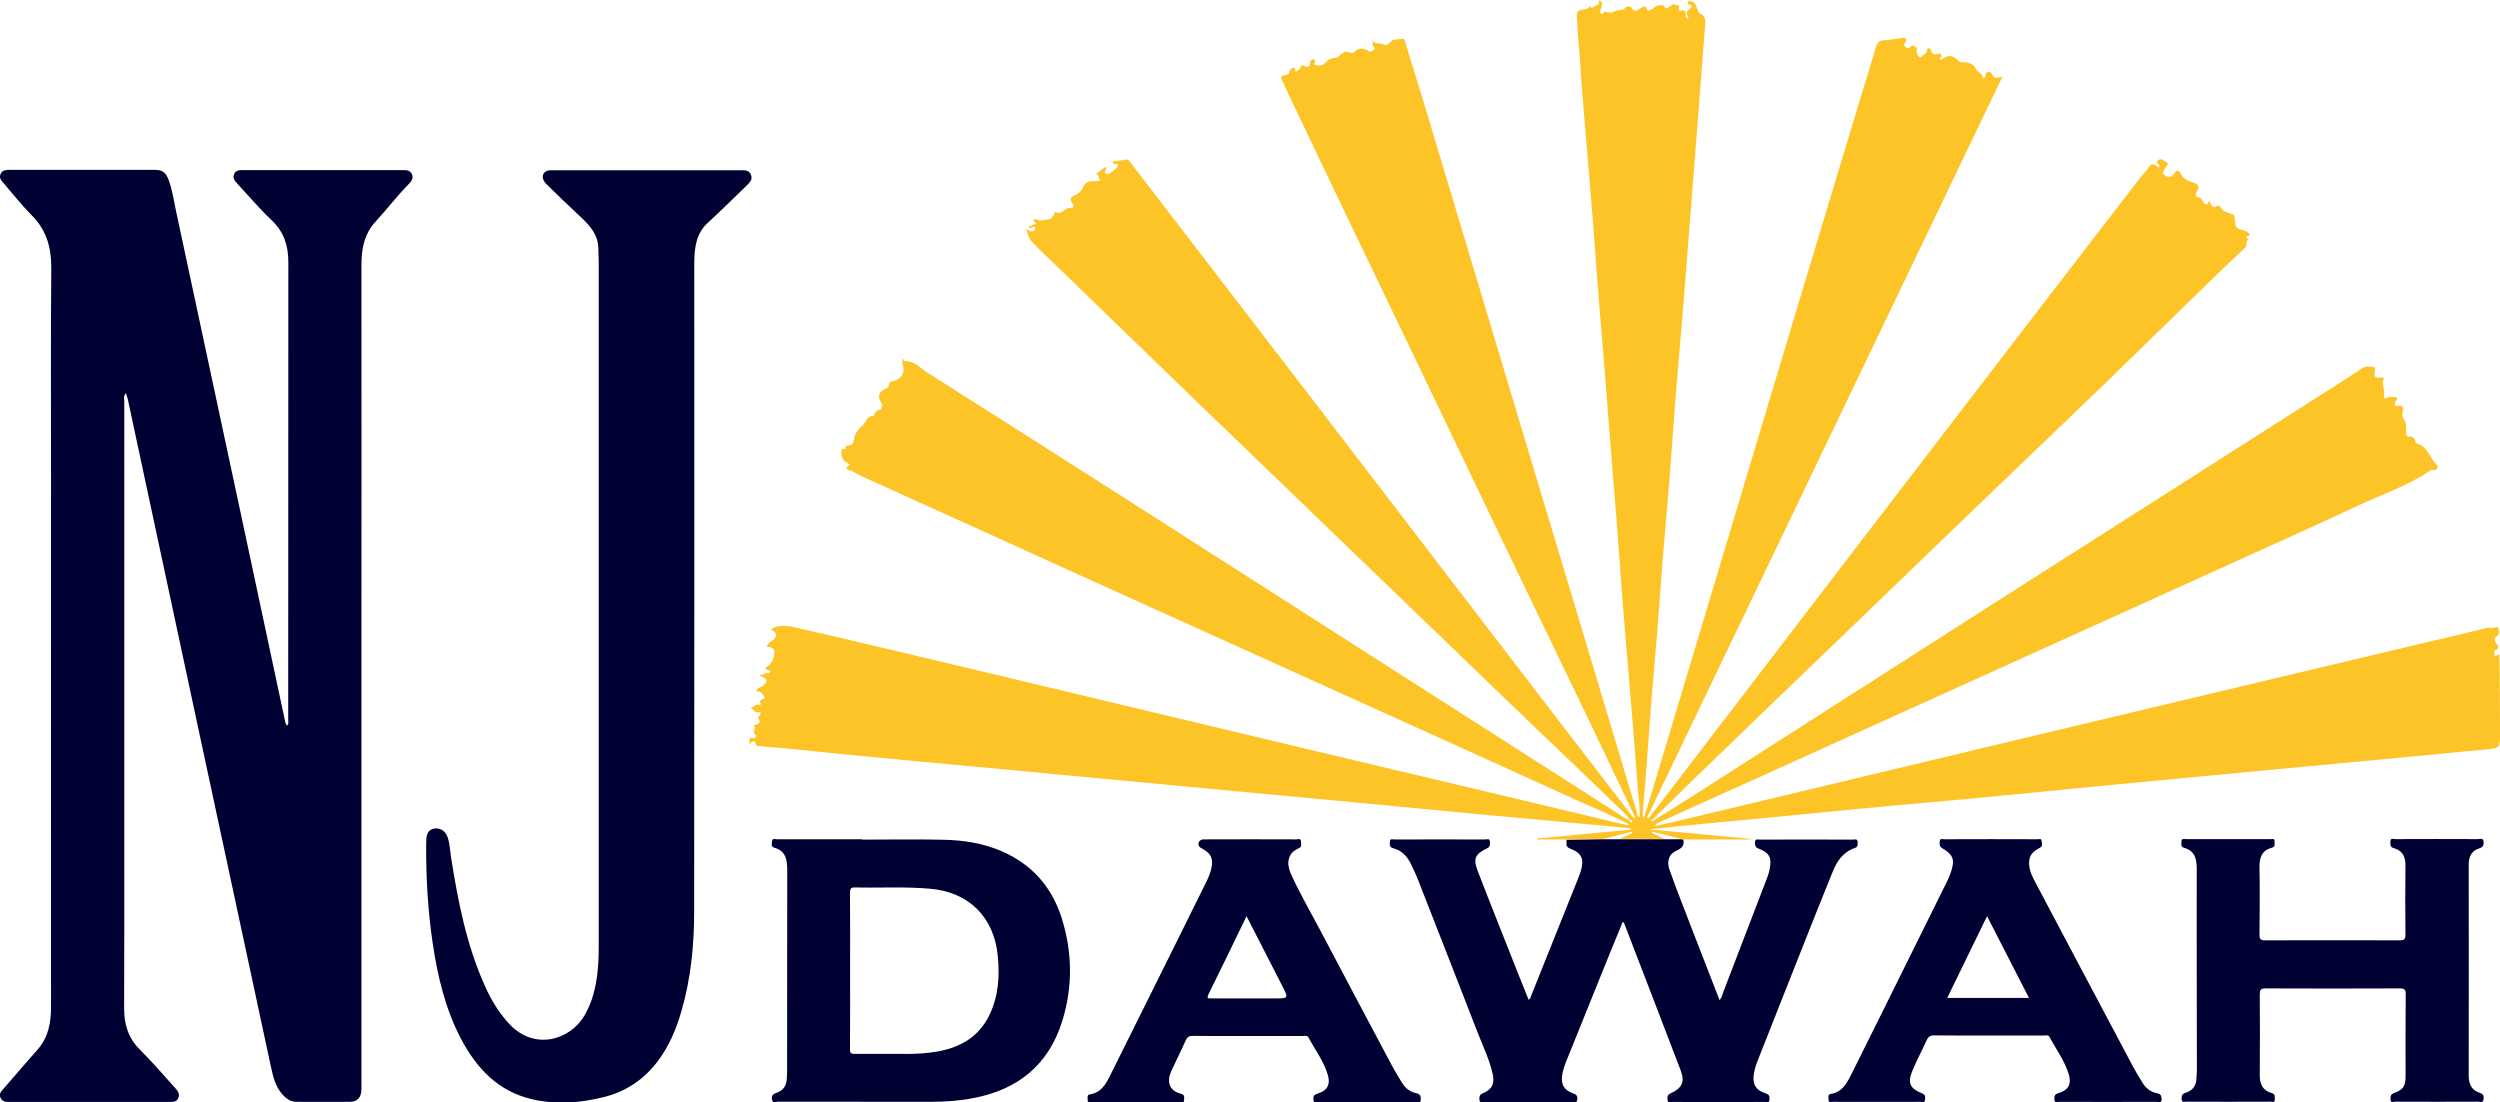
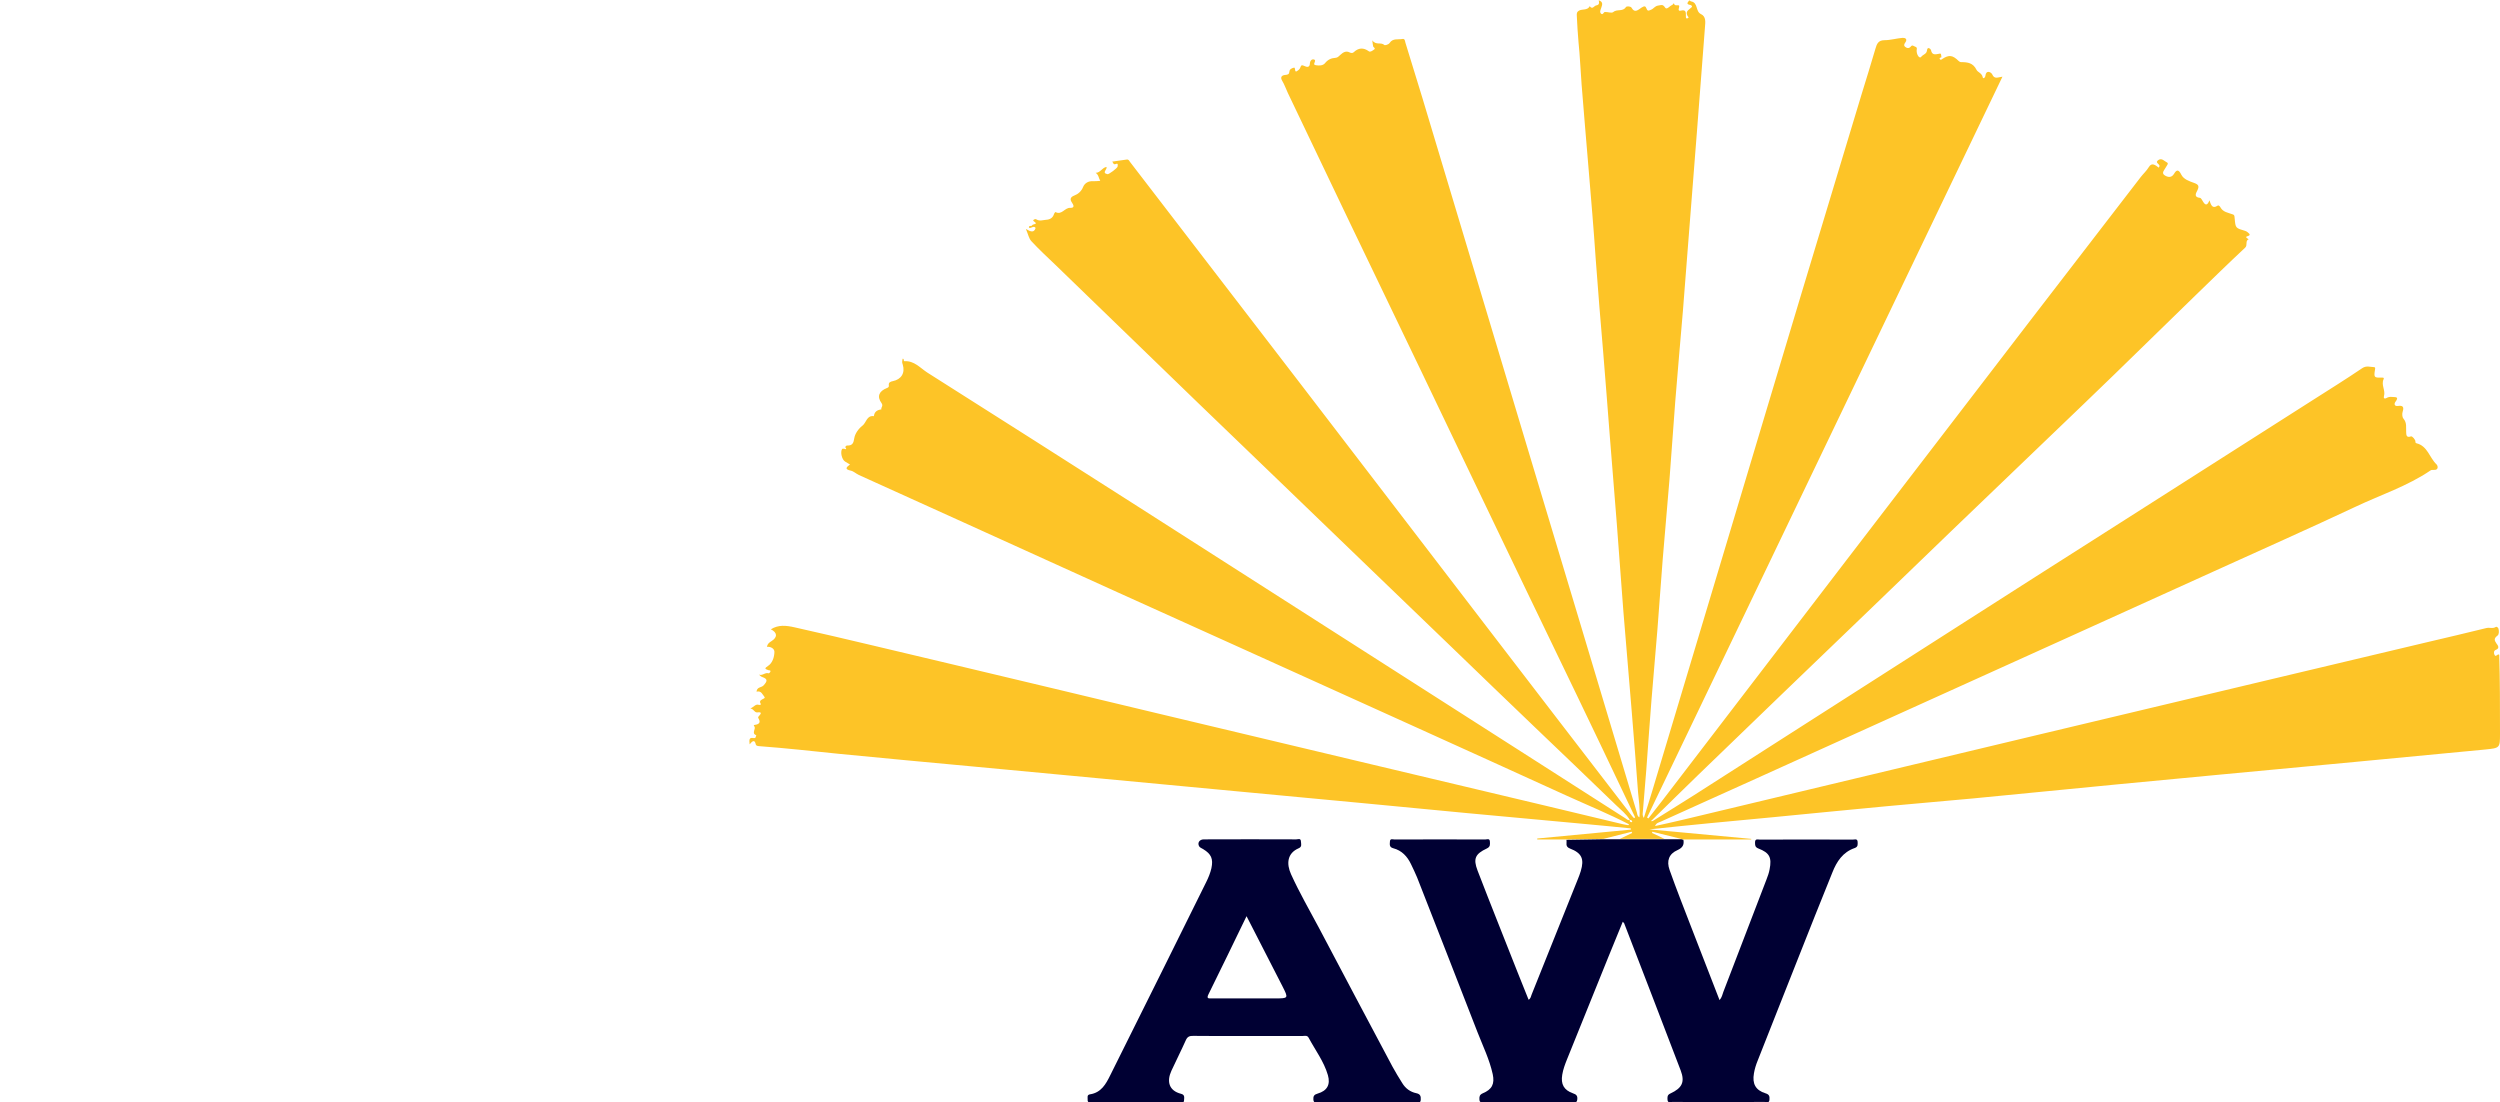
<svg xmlns="http://www.w3.org/2000/svg" version="1.1" id="Layer_1" x="0px" y="0px" viewBox="0 0 2028 894.3" style="enable-background:new 0 0 2028 894.3;" xml:space="preserve">
  <style type="text/css">
	.st0{fill:#FDC427;}
	.st1{fill:#000033;}
</style>
  <g>
    <g id="Logo">
      <path id="Sun" class="st0" d="M2028,595.2c0,11.6-0.1,11.6-11.9,12.8c-35.3,3.4-70.7,6.8-106,10.1c-36.2,3.4-72.3,6.8-108.5,10.2    c-27.7,2.6-55.5,5.2-83.2,7.9c-39.3,3.8-78.6,7.7-117.9,11.5c-23.3,2.2-46.6,4.1-69.9,6.3c-31,2.9-62,6-93.1,9    c-33.2,3.1-66.4,6.2-99.5,9.8c27.5,2.6,55,5.2,82.6,7.7c0,0.2,0,0.3,0,0.5h-55.2c-0.6-0.2-1.1-0.3-1.7-0.5    c-7.8-1.9-15.6-3.9-23.3-5.8c-0.1,0.3-0.2,0.7-0.3,1c3.4,1.6,6.8,3.2,10.2,4.8h-36.3c3.3-1.6,6.7-3.2,10-4.8    c-0.1-0.3-0.2-0.6-0.4-1c-7.6,1.9-15.3,3.9-22.9,5.8c-10,0.2-20.1,0.3-30.1,0.5H1247c0-0.3,0-0.6,0-0.8    c25.3-2.4,50.6-4.8,75.9-7.2v-1c-11.4-1.1-22.7-2.3-34.1-3.3c-32.9-3-65.8-6-98.6-9.1c-27.9-2.6-55.8-5.3-83.7-8    c-38.3-3.6-76.6-7.2-114.9-10.8c-31.9-3-63.8-6-95.6-9c-35.8-3.4-71.7-6.8-107.5-10.1c-36-3.4-72-6.6-108-10.2    c-21.4-2.2-42.9-4.6-64.4-6.2c-1.2-0.1-2.7-0.2-3-1.4c-0.9-4.3-2.8-2.8-5-0.1c-0.3-3.4-0.7-5.8,3.1-5.1c2.2,0.4,1.8-1.3,2.3-2.3    c-4.4-1.5,0.2-5.2-1.7-7.3c-0.4-0.4-0.6-1,0.6-1.1c3.1-0.4,5-1.8,2.9-5.2c-0.6-0.9-0.2-1.4,0.5-2.1c1.8-1.9,2.2-3.3-1.3-2.8    c-2.6,0.3-2.7-2.6-5.8-3.2c3.1-1.3,4.2-3.9,7-2.9c0.8,0.3,1.7-0.5,1.6-0.6c-3.1-4.2,4.4-3.9,2.8-5.9c-1.5-1.8-2.6-5.3-6.4-4.2    c0.3-4,4-3.2,5.7-5.1c3.1-3.4,3.6-5.2-1.1-6.8c-1-0.3-1.8-1.2-2.7-2c2.8,1.3,5-2,7.9-1c0.3,0.1,1.5-1,1.5-1.6    c0.1-1.1-1.1-0.7-1.8-1c-2.5-0.9-3.5-1.3-0.2-3.4c3.6-2.3,5.1-7.1,5.2-11.3c0.1-2.6-2.8-4.5-6.1-4.2c0.5-2.5,1.9-3.5,3.7-4.6    c5.1-3.2,4.8-7-0.5-9.6c6.1-3.8,12.2-3.2,19.3-1.6c42.5,9.5,84.7,19.9,127,29.8c55.8,13.2,111.6,26.7,167.4,40    c58.1,13.9,116.1,27.6,174.2,41.5c46.4,11,92.9,22,139.3,33.1c21.2,5,42.3,10.2,63.5,15.2c1.6,0.4,3.3,0.6,4.9,0.9    c0.2-0.2,0.4-0.4,0.6-0.7c-16.7-8.6-34.1-15.7-51.2-23.5c-42.5-19.4-85.1-38.7-127.7-58c-45.3-20.5-90.6-41-135.9-61.5    c-33.5-15.1-67-30.3-100.5-45.4c-41.5-18.8-83-37.7-124.5-56.5c-28.3-12.8-56.7-25.6-85-38.5c-2.2-1-4.2-3-6.5-3.5    c-5.3-1.1-3.7-2.8-0.7-5c-1.4-0.8-2.8-1.6-4-2.4c-2.6-1.6-4-7.7-2.4-10.2c0.1-0.2,0.6-0.2,1-0.2c0.1,0,0.3,0,0.4,0    c0.1,0,0.1,0,0.2,0c0.1,0,0.1,0,0.2,0c0.6,0.6,1.1,0.5,1.5-0.1c0.1-0.2-0.4-0.7-0.7-1c0.2-0.9,0.6-1.5,1.7-1.5c4.1,0.1,5-2,5.6-6    c0.6-3.7,3.5-7.7,6.5-10c3.3-2.4,3.5-8.7,9.4-7.8c0.4-3.6,2.7-5.1,6.1-5.5c-0.6-1.6,1.8-2.7,0.1-5.1c-3.9-5.3-2.1-9.7,4.3-12.2    c1.4-0.5,1.8-1,1.6-2.5c-0.3-2.2,1.7-2.8,3.2-3.1c6.9-1.4,10.2-6.6,8.1-13.5c-0.6-1.8-0.6-1.8-0.1-4.7c1.6-0.1,0.4,2.1,1.5,2    c7.9-0.5,12.8,5.5,18.5,9.2c57.4,36.3,114.6,72.8,171.8,109.3c51.9,33.1,103.8,66.3,155.6,99.5c55.1,35.2,110.2,70.4,165.3,105.7    c24.5,15.7,49,31.4,73.6,47.1c1.1,0.7,2,1.9,3.6,1.3c-0.2,0.9-0.1,1.6,1,1.8c0.4,0.1,1.1,0.1,0.9-0.6c-0.2-1-1.1-1.1-1.9-1.2    c-2.8-4.8-7.2-8.1-11.1-11.9c-21.4-20.8-43-41.3-64.5-61.9c-23.1-22.1-46.1-44.3-69.1-66.5c-23.3-22.4-46.5-44.8-69.8-67.2    c-23-22.2-46-44.4-69-66.5c-22.3-21.5-44.6-42.9-66.9-64.4c-38.5-37.2-77-74.6-115.5-111.8c-6.6-6.3-13.3-12.5-19.5-19.2    c-2.1-2.2-2.7-5.8-4.5-10c3.8,2.3,6.6,3.4,7.9-0.8c-1.7-2.3-3.6,0.8-5.4-0.2c-0.3-2.3,2.2-0.8,2.6-2c0.4-1.1,5.6-0.5,1.2-3.3    c-0.4-0.3-0.5-0.8,0-1.1c0.7-0.5,1.5-0.8,2.3-0.3c2.5,1.6,5.1,0.5,7.7,0.3c3.4-0.2,5.6-1.6,6.6-4.9c0.2-0.6,1-1.5,1.1-1.4    c5.1,2.8,7.5-3.7,12-3.4c2.5,0.1,3.5-1,1.7-3.7c-1.5-2.2-2.8-4.7,1.8-6.4c2.5-0.9,5.5-3.2,6.9-6.8c1.2-3,4.2-5,8.1-4.7    c1.8,0.1,3.6-0.2,5.8-0.3c-1.3-2.4-1.3-4.9-3.7-6.5c3.8,0,5.2-4.2,8.8-4.8c0.8,2.1-4.2,4.8,0.8,5.9c1.2,0.2,8.1-5,8.2-6.2    c0.1-1.2,0.7-3-1.7-2c-1.9,0.7-1.7-1.2-2.7-2c4.2-0.6,8-1.2,11.9-1.7c1.5-0.2,2,1.2,2.6,2c46.3,60.3,92.6,120.5,138.9,180.8    c49.2,64.2,98.4,128.4,147.6,192.6c40.2,52.4,80.4,104.8,120.7,157.1c0.5,0.7,1.1,1.2,1.7,1.8l0.8-0.7c-9.5-20-19-40-28.5-59.9    c-12.5-26.1-25-52.2-37.6-78.2c-15.2-31.6-30.5-63.2-45.6-94.8c-20.7-43-41.2-86.1-61.9-129.2c-19.4-40.5-38.9-81-58.4-121.5    c-16.6-34.7-33.1-69.4-49.7-104c-1.6-3.3-2.7-6.8-4.6-9.9c-2-3.3,0.2-4.5,2.4-4.7c2.3-0.2,3.3-0.5,3.5-2.9c0.1-1.9,2.3-2.7,3.6-3    c1.4-0.3,0.4,2.3,1.7,3.2c1.5-0.8,3-1.7,3.5-3.3c0.7-2.3,1.5-2.1,3.5-1.2c1.7,0.8,4.2,1.5,4.3-2.3c0-1.5,1.2-3.5,3.1-3.1    c1.9,0.4,0.8,2,0.4,3.3c-0.3,1,0.5,1.2,1.4,1.4c2.7,0.5,5.7,0.3,7.3-1.6c2.4-3,5.1-4.2,8.6-4.4c1.8-0.1,2.7-1.4,3.9-2.4    c2-1.8,4.3-3.6,7.5-2c0.9,0.5,2.4,0.8,3.3-0.1c3.9-3.7,7.9-4,12.3-0.8c1.2,0.9,2.9-0.5,4.1-1.3c1.8-1.2-0.4-1.8-0.6-2.7    c-0.3-1.1-0.3-2.2-0.7-4.9c3,4.3,7,1.2,9.8,3.8c0.4,0.4,3.3-0.2,4.3-1.7c2.6-4,6.9-2.5,10.4-3.2c2-0.4,2,1.7,2.4,3.1    c4.6,14.9,9.2,29.8,13.7,44.6c12.5,41.4,24.9,82.8,37.3,124.2c16,53.2,32,106.4,47.9,159.6c14.1,46.8,28.2,93.6,42.2,140.4    c15.6,51.9,31.1,103.8,46.7,155.8c0.3,1.2,0.2,2.7,2,3.7c0.7-7-0.6-13.6-1.1-20.2c-1.6-22.2-3.4-44.3-5.2-66.4    c-2.2-26.8-4.5-53.5-6.7-80.3c-1.9-24-3.5-48-5.4-72c-1.8-23.3-3.8-46.6-5.6-69.9c-1.8-22.5-3.4-45-5.3-67.4    c-2.1-25.3-4.3-50.5-6.1-75.9c-1.7-25.3-3.9-50.6-6-75.9c-1.8-22.1-3.8-44.3-5.5-66.4c-0.9-11.4-1.3-22.9-2.5-34.3    c-0.7-7.2-1-14.4-1.4-21.7c-0.1-1.7,0-3,1.8-4c2.8-1.5,6.9,0,8.7-3.6c2.2,3.1,3.5-0.3,5.2-0.6c2.9-0.5,2.4-2.2,2.1-4.2    c3.9,1.4,2.8,3.8,2,6.2c-0.5,1.5-1.5,3.4-0.1,4.7c1.5,1.3,2-1.3,3.1-1.4c2.3-0.1,5.5,1.2,6.7,0.1c3.1-2.7,7.8-0.1,10.3-4    c0.7-1.1,4-0.6,4.5,0.3c2.9,5.2,5.9,1.4,8.3,0c2.2-1.3,3.1-1.5,4,0.9c0.9,2.5,2.1,1.5,3.8,0.8c2-0.8,2.9-2.9,5.6-3.3    c2.7-0.4,3.7-1.3,5.7,1.7c1.4,2.1,3.7-1.6,5.8-2.2c0.4-0.1,1-2.2,1.6-0.6c0.8,2.2,5-0.9,3.8,2.8c-0.6,1.9-0.2,2.9,1.5,2.4    c4.4-1.1,4.1,1.6,4.1,4.4c0,0.8-0.2,2.4,1.4,1.8c1.6-0.7,0.2-1.3-0.2-2.2c-1.9-3.9,2-5,3.8-7.1c-0.3-1.8-1.8-1.4-2.7-1.8    c-2-0.9-0.6-1.9-0.1-2.7c0.8-1.4,1.3,0,1.9,0.1c6,0.9,3.5,8.1,8.1,10.3c4.3,2,3.6,6.6,3.3,10.4c-2.2,28.6-4.4,57.3-6.6,85.9    c-2,25.5-4,50.9-6,76.4c-1.8,22.6-3.5,45.3-5.3,68c-2,24.4-4.3,48.9-6.2,73.3c-1.7,21.2-3,42.3-4.7,63.5    c-1.7,21.6-3.8,43.3-5.5,64.9c-1.5,19-2.8,38-4.3,57c-1.5,19-3.3,38-4.8,57c-1.5,18.8-2.8,37.7-4.2,56.5    c-0.9,11.4-1.9,22.8-2.8,34.2c-0.1,1.4-0.6,2.9,0.8,5c2.4-7.7,4.7-14.7,6.8-21.8c21-69.9,42-139.8,62.9-209.7    c19.3-64.3,38.5-128.7,57.9-193.1c16.3-54.1,32.6-108.2,49-162.3c3.8-12.4,7.7-24.8,11.3-37.2c1.1-3.8,2.3-6.8,7.3-6.8    c4.9,0,9.8-1.5,14.7-1.9c1.9-0.1,4.2,0.8,2.3,3.6c-1,1.4-1.6,2.6-0.1,3.8c1.5,1.2,3.2,1.2,4.4-0.3c1.4-1.8,2.3-0.3,3.7,0.1    c1.9,0.6,1.1,2.3,1.1,2.8c-0.2,3.8,2.4,7.2,3.7,5.4c1.4-1.9,4.2-2.2,4.6-4.8c0.2-1,0.2-2.3,1.4-2.3c0.7,0,1.9,1.1,2,1.8    c0.7,3.8,3.2,3.5,6,2.9c2.1-0.5,2.1-0.4,2.4,2.8c-0.8,0.2-1.8,0.4-1.4,1.3c0.5,1.1,1.5,0.6,2.3-0.1c5.3-3.4,8.2-3,13,1.7    c0.6,0.6,1.3,1,2.2,1c5.2,0,9.6,0.6,12.4,6.3c0.9,1.9,4.4,2.6,5,6c0.3,1.6,2,0.2,2.1-0.9c0.6-5.6,4.8-3.2,5.6-1.5    c1.8,4.2,4.5,2.4,8.3,1.9c-96.3,200.8-192.3,400.9-288.3,601c0.4,0.2,0.7,0.5,1.1,0.7c3.9-5,7.8-10,11.7-15    c49.4-64.5,98.7-129,148.1-193.4c50.6-66,101.2-132,151.9-198c29.2-38,58.5-75.9,87.7-113.9c2.1-2.7,4.7-5,6.5-8    c2.5-4.2,5.4-1.6,8.1,0.4c0.3-0.7,0.7-1.1,0.6-1.5c-0.1-1.6-4-2.6-0.9-4.7c2.8-1.9,4.9,1,7,2c1.6,0.8-0.3,2.6-1,4    c-1,2-3.9,4.5-0.9,6.4c2.1,1.4,5.4,2.5,7.6-1.2c2.1-3.6,3.8-3.6,5.9,0.7c1.9,3.8,6.5,5.3,10.4,6.7c3.6,1.3,4.3,2.6,2.6,6.1    c-1,2-3.2,5.5,2.1,6c1,0.1,1.8,2,2.6,3.2c2,3.3,3.6,2.8,5.1-1.2c1.3,3.6,2.2,7.3,6.7,4.3c0.9-0.6,1.9,0.8,2.3,1.5    c2.1,3.8,6.1,4.2,9.6,5.5c1.5,0.5,1.7,0.6,1.9,3.6c0.7,7.7,0.7,7.6,8.5,9.9c1.6,0.4,2.9,2,3.4,2.4c1.6,2.6-6,1.2-0.6,4.4    c-3,1.3-0.6,4.7-2.8,6.8c-13.6,12.7-26.9,25.7-40.3,38.7c-22.2,21.6-44.3,43.2-66.5,64.8c-17.3,16.8-34.8,33.5-52.2,50.2    c-26.4,25.4-52.9,50.7-79.3,76.1c-21.6,20.8-43.1,41.6-64.7,62.4c-24.2,23.3-48.5,46.6-72.7,69.9c-22.8,21.9-45.6,43.9-68.3,65.9    c-12.4,12-24.7,24.2-37.1,36.3c-0.4,0.2-0.9,0.5-0.5,1c0.1,0.1,0.8-0.2,1.2-0.3c11.1-7,22.3-13.8,33.4-20.9    c26-16.6,51.9-33.2,77.8-49.8c48.4-31,96.7-61.9,145.1-92.8c36.6-23.4,73.2-46.8,109.9-70.1c56.4-36,112.9-71.9,169.3-107.9    c13.3-8.5,26.7-16.8,39.8-25.7c3.4-2.3,6.3-1,9.5-0.9c1.5,0.1,1,1.2,0.9,2.2c-1,6.1-0.6,6.5,5.1,6.3c0.9,0,2.6-0.2,1.9,1.3    c-2.2,4.7,1.7,9,0.3,13.7c-0.5,1.6,0.3,2.6,2.2,1.5c1.3-0.7,2.7-1,4.3-0.8c2.7,0.3,6.2-0.5,2.7,4.1c-0.9,1.2-1.1,3.7,2.3,3.2    c3.4-0.5,5,0.5,3.7,4.5c-0.6,1.7-0.5,4.5,0.6,5.8c2.9,3.4,2,7.1,2.2,10.8c0.1,2-0.1,5.1,3.9,3.6c1-0.4,3.7,2.8,3.6,4.1    c-0.1,0.8,0.2,1.3,0.9,1.5c9,2.2,10.5,11.7,16.2,17.1c1.2,1.1,2,4.9-2.4,4.5c-0.8-0.1-1.8,0-2.4,0.4    c-18.8,12.8-40.4,19.8-60.7,29.4c-38.1,17.9-76.6,35-114.9,52.4c-39.9,18.1-79.7,36.1-119.6,54.2c-44.9,20.3-89.7,40.6-134.6,60.9    c-39.1,17.7-78.2,35.4-117.3,53.1c-25.8,11.7-51.6,23.2-77.3,34.9c-1.6,0.7-3.6,0.9-4.7,3.6c7.6-1.7,14.6-3.2,21.7-4.9    c38.2-9.1,76.3-18.3,114.5-27.4c58.7-14,117.4-28.1,176.1-42.1c63.2-15.1,126.5-30.1,189.7-45.2c41.1-9.8,82.2-19.6,123.3-29.3    c16.3-3.9,32.7-7.6,49-11.7c2.6-0.7,5.2,0.7,7.7-0.9c0.8-0.5,2,0.6,2.2,1.5c0.5,1.9,0.5,4.5-0.8,5.5c-2.9,2.2-2.8,3.7-0.8,6.5    c0.8,1.1,3.1,3.7-0.6,5.1c-1.6,0.6-1.8,2.4-1.1,3.9c1.2,2.6,2.3-1.1,3.9,0C2028,551.8,2028,573.5,2028,595.2z" />
      <g id="NJ">
-         <path class="st1" d="M233,588.6c1.4-1.7,0.8-3.4,0.8-5c0-123.6,0-247.3,0.1-370.9c0-13.4-3.5-24.5-13.5-34     c-9.8-9.3-18.5-19.6-27.7-29.5c-2-2.2-4.2-4.5-2.8-7.9c1.4-3.5,4.5-3.3,7.6-3.3c43,0,86,0,128.9,0c3.1,0,6.2-0.1,7.7,3.2     c1.7,3.6-0.6,6.1-2.8,8.4c-9.4,9.5-17.4,20.2-26.4,29.9c-9.2,9.9-11.7,21.9-11.7,35c0.1,106.5,0,212.9,0,319.4     c0,115.5,0,230.9,0,346.4c0,1.7,0.1,3.3-0.1,5c-0.6,5.6-3.6,8.4-9.1,8.5c-14.5,0.1-29,0-43.5,0c-4.9,0-8.5-2.7-11.5-6.1     c-5.5-6.2-7.4-14-9.1-21.8c-19.3-89.7-38.5-179.5-57.8-269.2c-19.5-90.9-38.9-181.8-58.4-272.7c-0.3-1.6-0.9-3-1.6-5.1     c-2,2.2-1.3,4.3-1.3,6.1c0,114.8,0,229.6,0,344.4c0,49.5,0.1,99-0.1,148.5c-0.1,13.2,3.4,24.3,13,33.8c9.9,9.8,19,20.5,28.4,30.9     c2.1,2.3,3.9,4.7,2.6,8c-1.4,3.5-4.5,3.3-7.6,3.3c-43,0-86,0-128.9,0c-3.1,0-6.1,0.1-7.7-3.2c-1.7-3.5,0.7-5.7,2.7-7.9     c9-10.4,18-20.9,27.2-31.3c8.9-10,11-21.9,11-34.8c-0.1-144,0-287.9,0-431.9c0-55.7-0.3-111.3,0.2-167c0.1-16.7-3.7-31-15.8-43.1     c-8.1-8.1-15.2-17.2-22.7-25.9c-1.8-2.1-4.1-4.2-2.7-7.5c1.4-3.4,4.4-3.5,7.5-3.5c39.1,0,78.3,0,117.4,0c6.4,0,9.1,1.8,11.5,8.2     c3,8.1,4.2,16.8,6,25.2c18.3,85.2,36.5,170.4,54.7,255.6c11.1,52,22.2,104.1,33.3,156.1C231.3,585,231.2,587,233,588.6z" />
-         <path class="st1" d="M485.7,491.8c0-92.8,0-185.6,0-278.4c0-3.8-0.3-7.7-0.3-11.5c-0.1-12.7-8.4-20.4-16.8-28.2     c-8.3-7.7-16.4-15.6-24.5-23.5c-1-0.9-1.9-1.9-2.6-3c-2.8-4.4-0.6-8.8,4.7-9.1c0.8,0,1.7,0,2.5,0c50.8,0,101.6,0,152.4,0     c3.2,0,6.4-0.2,8,3.5c1.7,3.9-0.8,6.3-3.2,8.7c-10.5,10.2-20.9,20.5-31.7,30.4c-9.6,8.8-10.8,20.1-11,32c-0.1,5.5,0,11,0,16.5     c0,170.1,0.1,340.3-0.1,510.4c0,27.4-2.7,54.5-10.4,80.9c-4.2,14.6-10.1,28.5-19.4,40.7c-11.2,14.7-25.8,24.4-43.7,28.8     c-19.3,4.8-38.9,6.2-58.3,1.6c-27.3-6.4-44.7-25-57.3-48.9c-12.8-24.3-19-50.7-23-77.6c-3.9-26.2-5.4-52.6-5.3-79.2     c0-1.5,0-3,0.1-4.5c0.3-4.4,1.2-8.4,6.5-9.3c4.6-0.8,9,1.9,10.8,7c1.8,5.1,1.9,10.5,2.7,15.7c5.7,36.4,12.7,72.4,28.1,106.2     c4.9,10.8,11.1,20.8,19.2,29.6c20.5,22,49.5,13,61-6.8c6.4-10.9,9.2-22.7,10.6-35.1c1-8.6,1-17.3,1-25.9     C485.7,672.4,485.7,582.1,485.7,491.8z" />
-       </g>
+         </g>
      <g id="Dawah">
        <path class="st1" d="M1504.6,687.9c-9.7,3.3-14.7,11-18.2,19.9c-9.3,23.1-18.6,46.2-27.7,69.4c-11,27.6-21.8,55.3-32.8,83     c-1.4,3.4-2.5,6.9-3.1,10.5c-1.5,8.4,1.3,13.7,9.4,16.2c3,0.9,3.4,2.4,3.2,5c-0.1,3.3-2.6,2-4,2c-25,0.1-50,0.1-74.9,0     c-1.4,0-3.6,1.1-3.8-1.7c-0.1-2.1-0.4-4,2.4-5.2c9.5-4.4,11.8-9.3,8.3-18.6c-15.2-39.9-30.6-79.7-45.9-119.5     c-0.1-0.2-0.4-0.4-1.1-1.2c-4,9.7-7.9,19.2-11.7,28.6c-11.2,27.7-22.4,55.4-33.6,83.2c-1.6,4-3.1,8-3.8,12.3     c-1.3,7.7,1.3,12.5,8.7,15.1c2.7,0.9,3.8,2,3.5,4.9c-0.3,3.6-2.9,2.2-4.4,2.2c-23.7,0.1-47.3,0.1-71,0c-1.5,0-3.9,1.1-4-2.1     c-0.1-2.2,0-3.8,2.7-5c7.5-3.1,9.8-7.6,8.1-15.5c-2.6-11.9-8-22.9-12.4-34.2c-16.2-41.8-32.6-83.6-48.9-125.3     c-1.5-3.7-3.3-7.3-5-10.9c-3-6.3-7.5-11.1-14.4-12.9c-3.4-0.9-2.8-3.2-2.7-5.4c0.1-2.8,2.4-1.7,3.8-1.7c24.5-0.1,49-0.1,73.5,0     c1.3,0,3.7-1.2,3.8,1.7c0.1,2.2,0.5,4.2-2.5,5.6c-9.4,4.4-11.2,8.2-7.5,17.9c10.6,27.6,21.7,55.1,32.5,82.6     c2.9,7.4,5.9,14.7,8.9,22.2c1.8-1,1.9-2.9,2.5-4.3c12.5-31.1,25-62.3,37.4-93.4c0.9-2.2,1.7-4.3,2.4-6.6c3-9.9,0.9-14.7-8.8-18.4     c-4.1-1.6-2.3-4.5-2.8-7c10-0.2,20.1-0.3,30.1-0.5h63.1c0.6,0.1,1.1,0.3,1.7,0.5c0.7,4.1-0.7,6.4-4.8,8.3     c-6.9,3-9.1,8.7-6.4,16.2c5.4,15.2,11.3,30.2,17.1,45.2c7.7,20,15.5,39.9,23.4,60.3c1.9-2.1,2.3-4.5,3.1-6.7     c11.7-30.4,23.4-60.8,35-91.2c1-2.6,2-5.3,2.5-8.1c1.9-9.7,0-13.5-9.1-17c-2.8-1.1-2.7-2.8-2.7-5c0-3.2,2.4-2.2,3.9-2.2     c25.2-0.1,50.3-0.1,75.4,0c1.4,0,3.7-1,3.9,1.7C1506.9,684.6,1507.5,686.9,1504.6,687.9z" />
-         <path class="st1" d="M861.2,744.6c-8.1-25.5-24.6-43.9-49.3-54.4c-14.9-6.3-30.8-8.7-46.8-9c-22-0.5-44-0.1-65.9-0.1v-0.3     c-23,0-46,0-69,0c-1.4,0-3.7-1-3.9,1.6c-0.2,1.8-1.1,4.4,1.6,5.2c10,2.7,10.7,10.4,10.7,18.8c-0.1,54.3,0,108.6-0.1,162.9     c0,2.2-0.2,4.3-0.3,6.5c-0.4,5.4-3.3,9.1-8.3,10.7c-2.9,0.9-4.2,2.3-3.7,5.3c0.6,3.6,3.4,1.9,5.1,1.9     c41.1,0.1,82.3,0.1,123.4,0.1c11.9,0,23.6-0.8,35.2-3.1c36.3-6.9,61.2-27.4,72-63.1C870.3,800.1,869.9,772.1,861.2,744.6z      M734.2,854.9c-2.9,0-5.8,0-8.6,0c-1,0-2.1,0-3.1,0h-2.3c-5.9,0-11.7,0-17.6,0c-3.4,0-6.9,0-10.4,0c-2.1-0.2-2.8-1.3-2.7-4.1     c0.2-21.1,0.1-42.3,0.1-63.4c0-21,0.1-42-0.1-63c0-3,0.6-4.2,2.8-4.5c4.4,0.1,8.9,0.1,13.3,0.1c6.8,0,13.5-0.1,20.3-0.1     c9.4,0,18.8,0.2,28.2,1c31.6,2.5,52.3,23,55.3,54.5c1.6,16.5,0.6,32.6-6.7,47.8c-8.5,17.8-23.5,26.4-42.2,29.8     c-8.6,1.5-17.3,1.9-26.1,2H734.2z" />
-         <path class="st1" d="M1782,787.2c0-27.3-0.1-54.6,0-82c0-8-1.2-15-10.4-17.5c-2.7-0.7-2-3.1-2-5c0-2.8,2.2-2,3.7-2     c22.8,0,45.6,0,68.5,0c1.3,0,3.4-0.8,3.3,1.7c-0.1,2,1,4.4-2.2,5.3c-8,2.1-10.1,7.9-10,15.6c0.3,18.3,0.2,36.7,0,55     c0,3.5,0.9,4.5,4.4,4.5c36.5-0.1,72.9-0.1,109.4,0c3.9,0,4.6-1.2,4.6-4.8c-0.2-18.7-0.2-37.3,0-56c0.1-7.1-2.5-12-9.4-14     c-3.3-0.9-2.9-3.1-2.8-5.4c0.1-3.2,2.6-1.9,4.1-1.9c22.3-0.1,44.6-0.1,67,0c1.5,0,4-1.2,4.4,1.7c0.3,2.6,0.2,4.6-3.2,5.7     c-6.4,1.9-8.8,6.7-8.8,13.4c0.1,57,0.1,114,0,170.9c0,7.1,2.4,12.1,9.2,14.2c3.2,1,3.1,3.1,2.8,5.4c-0.4,3-2.8,1.7-4.3,1.7     c-22.3,0.1-44.6,0.1-67,0c-1.4,0-4,1.4-4.1-1.8c-0.1-2.4-0.1-4.2,3-5.3c7.3-2.5,9.2-5.7,9.2-13.6c0-22.2-0.1-44.3,0.1-66.5     c0-3.7-0.9-4.7-4.7-4.7c-36.3,0.1-72.6,0.2-108.9,0c-4.2,0-4.8,1.4-4.8,5.1c0.2,21.7,0.2,43.3,0,65c-0.1,7.4,2.3,12.7,9.7,14.8     c3.1,0.9,2.4,3,2.5,5.1c0.1,3-2.2,1.9-3.6,1.9c-22.7,0.1-45.3,0.1-68,0c-1.6,0-3.9,1-4-2.2c0-2.3,0.1-4,2.9-4.9     c5.9-1.7,9.1-5.8,9.2-12.1c0-2,0.3-4,0.3-6C1782,841.5,1782,814.4,1782,787.2z" />
        <path class="st1" d="M1148.9,886.8c-4.9-1-8.8-3.9-11.4-8.2c-2.7-4.4-5.5-8.8-7.9-13.3c-19.9-37.4-39.8-74.9-59.5-112.3     c-7.7-14.5-16-28.8-22.8-43.8c-3.9-8.6-3.1-17.1,6.2-21.1c2.9-1.2,1.9-3.6,1.8-5.6c-0.1-2.8-2.5-1.6-3.8-1.6c-25-0.1-50-0.1-75,0     c-3.5,0-5.4,2.9-3.7,5.7c0.6,1,2.1,1.5,3.2,2.2c6.6,4,8.3,7.9,6.7,15.5c-0.9,3.9-2.4,7.6-4.2,11.2     c-11.4,22.9-22.7,45.9-34.1,68.8c-14.6,29.3-29.2,58.6-43.8,88c-3.5,7.1-7.3,14-16.3,15.4c-2.8,0.4-1.9,2.6-2,4.3     c-0.2,2.9,1.9,2.1,3.4,2.1c23.8,0,47.6,0,71.5,0c1.2,0,3.3,0.9,3.3-1.6c0.1-2.1,0.8-4.4-2.4-5.2c-9.9-2.5-11.8-10-7.9-18.6     c3.8-8.3,8-16.5,11.7-24.8c1.3-3,3.1-3.7,6.1-3.6c14.7,0.2,29.3,0.1,44,0.1c14.8,0,29.7,0,44.5,0c1.7,0,3.8-0.8,5,1.3     c5.4,10.1,12.5,19.4,15.7,30.5c2.2,7.7-0.7,12.7-8.3,14.9c-2.8,0.8-3.7,2-3.5,4.8c0.2,3.6,2.8,2.2,4.4,2.2     c26.1,0.1,52.3,0.1,78.5,0c1.4,0,3.9,1.4,4.2-1.8C1152.7,889.2,1152.2,887.5,1148.9,886.8z M1034.3,809.9c-17.1,0-34.3,0-51.4,0     c-2.4,0-4.4,0.4-2.6-3.3c10.3-20.8,20.4-41.7,30.9-63.4c10,19.6,19.6,38.2,29.1,56.8C1045.3,809.9,1045.3,809.9,1034.3,809.9z" />
-         <path class="st1" d="M1750,886.9c-5.5-1-9.6-4.4-12.4-9.2c-2.4-4-4.9-7.9-7.1-12.1c-15.1-28.3-30.1-56.6-45.1-85     c-11.5-21.7-23-43.5-34.5-65.2c-3-5.6-5.7-11.4-4.7-18c0.8-5.2,4.8-7.6,9-10c2.1-1.2,1.1-3.7,0.9-5.5c-0.2-1.9-2.2-1.1-3.3-1.1     c-25.2-0.1-50.3-0.1-75.5,0c-1.4,0-3.7-1-3.8,1.8c-0.1,2-0.5,4,2.1,5.5c8.9,5.3,10.3,9.2,7.1,19c-0.9,2.7-2,5.3-3.2,7.8     c-16.9,34.1-33.8,68.2-50.7,102.3c-9.1,18.3-18.2,36.6-27.3,54.9c-3.6,7.1-7.4,13.9-16.3,15.3c-2.8,0.4-1.8,2.7-1.9,4.4     c-0.2,2.9,2,2,3.5,2c23.7,0,47.3,0.1,71,0c1.3,0,3.6,1.2,3.8-1.7c0.1-2.1,0.5-4-2.4-5.2c-9.8-3.8-12-8.3-7.9-18.2     c3.4-8.4,7.8-16.5,11.6-24.8c1.3-3,3-4.1,6.4-4c14.7,0.2,29.3,0.1,44,0.1c14.8,0,29.7,0,44.5,0c1.7,0,3.8-0.8,4.9,1.4     c5.3,10,12.2,19.1,15.5,30.1c2.4,8.1-0.4,12.9-8.8,15.4c-2.9,0.9-2.9,2.5-2.9,4.8c0,3.3,2.4,2.1,3.9,2.1c26.3,0.1,52.6,0.1,79,0     c1.4,0,3.9,1.4,4.1-1.9C1753.3,889.5,1753.3,887.5,1750,886.9z M1579.6,809.5c10.8-22.2,21.3-43.8,32.3-66.3     c11.5,22.4,22.6,44.1,34,66.3H1579.6z" />
      </g>
    </g>
  </g>
</svg>